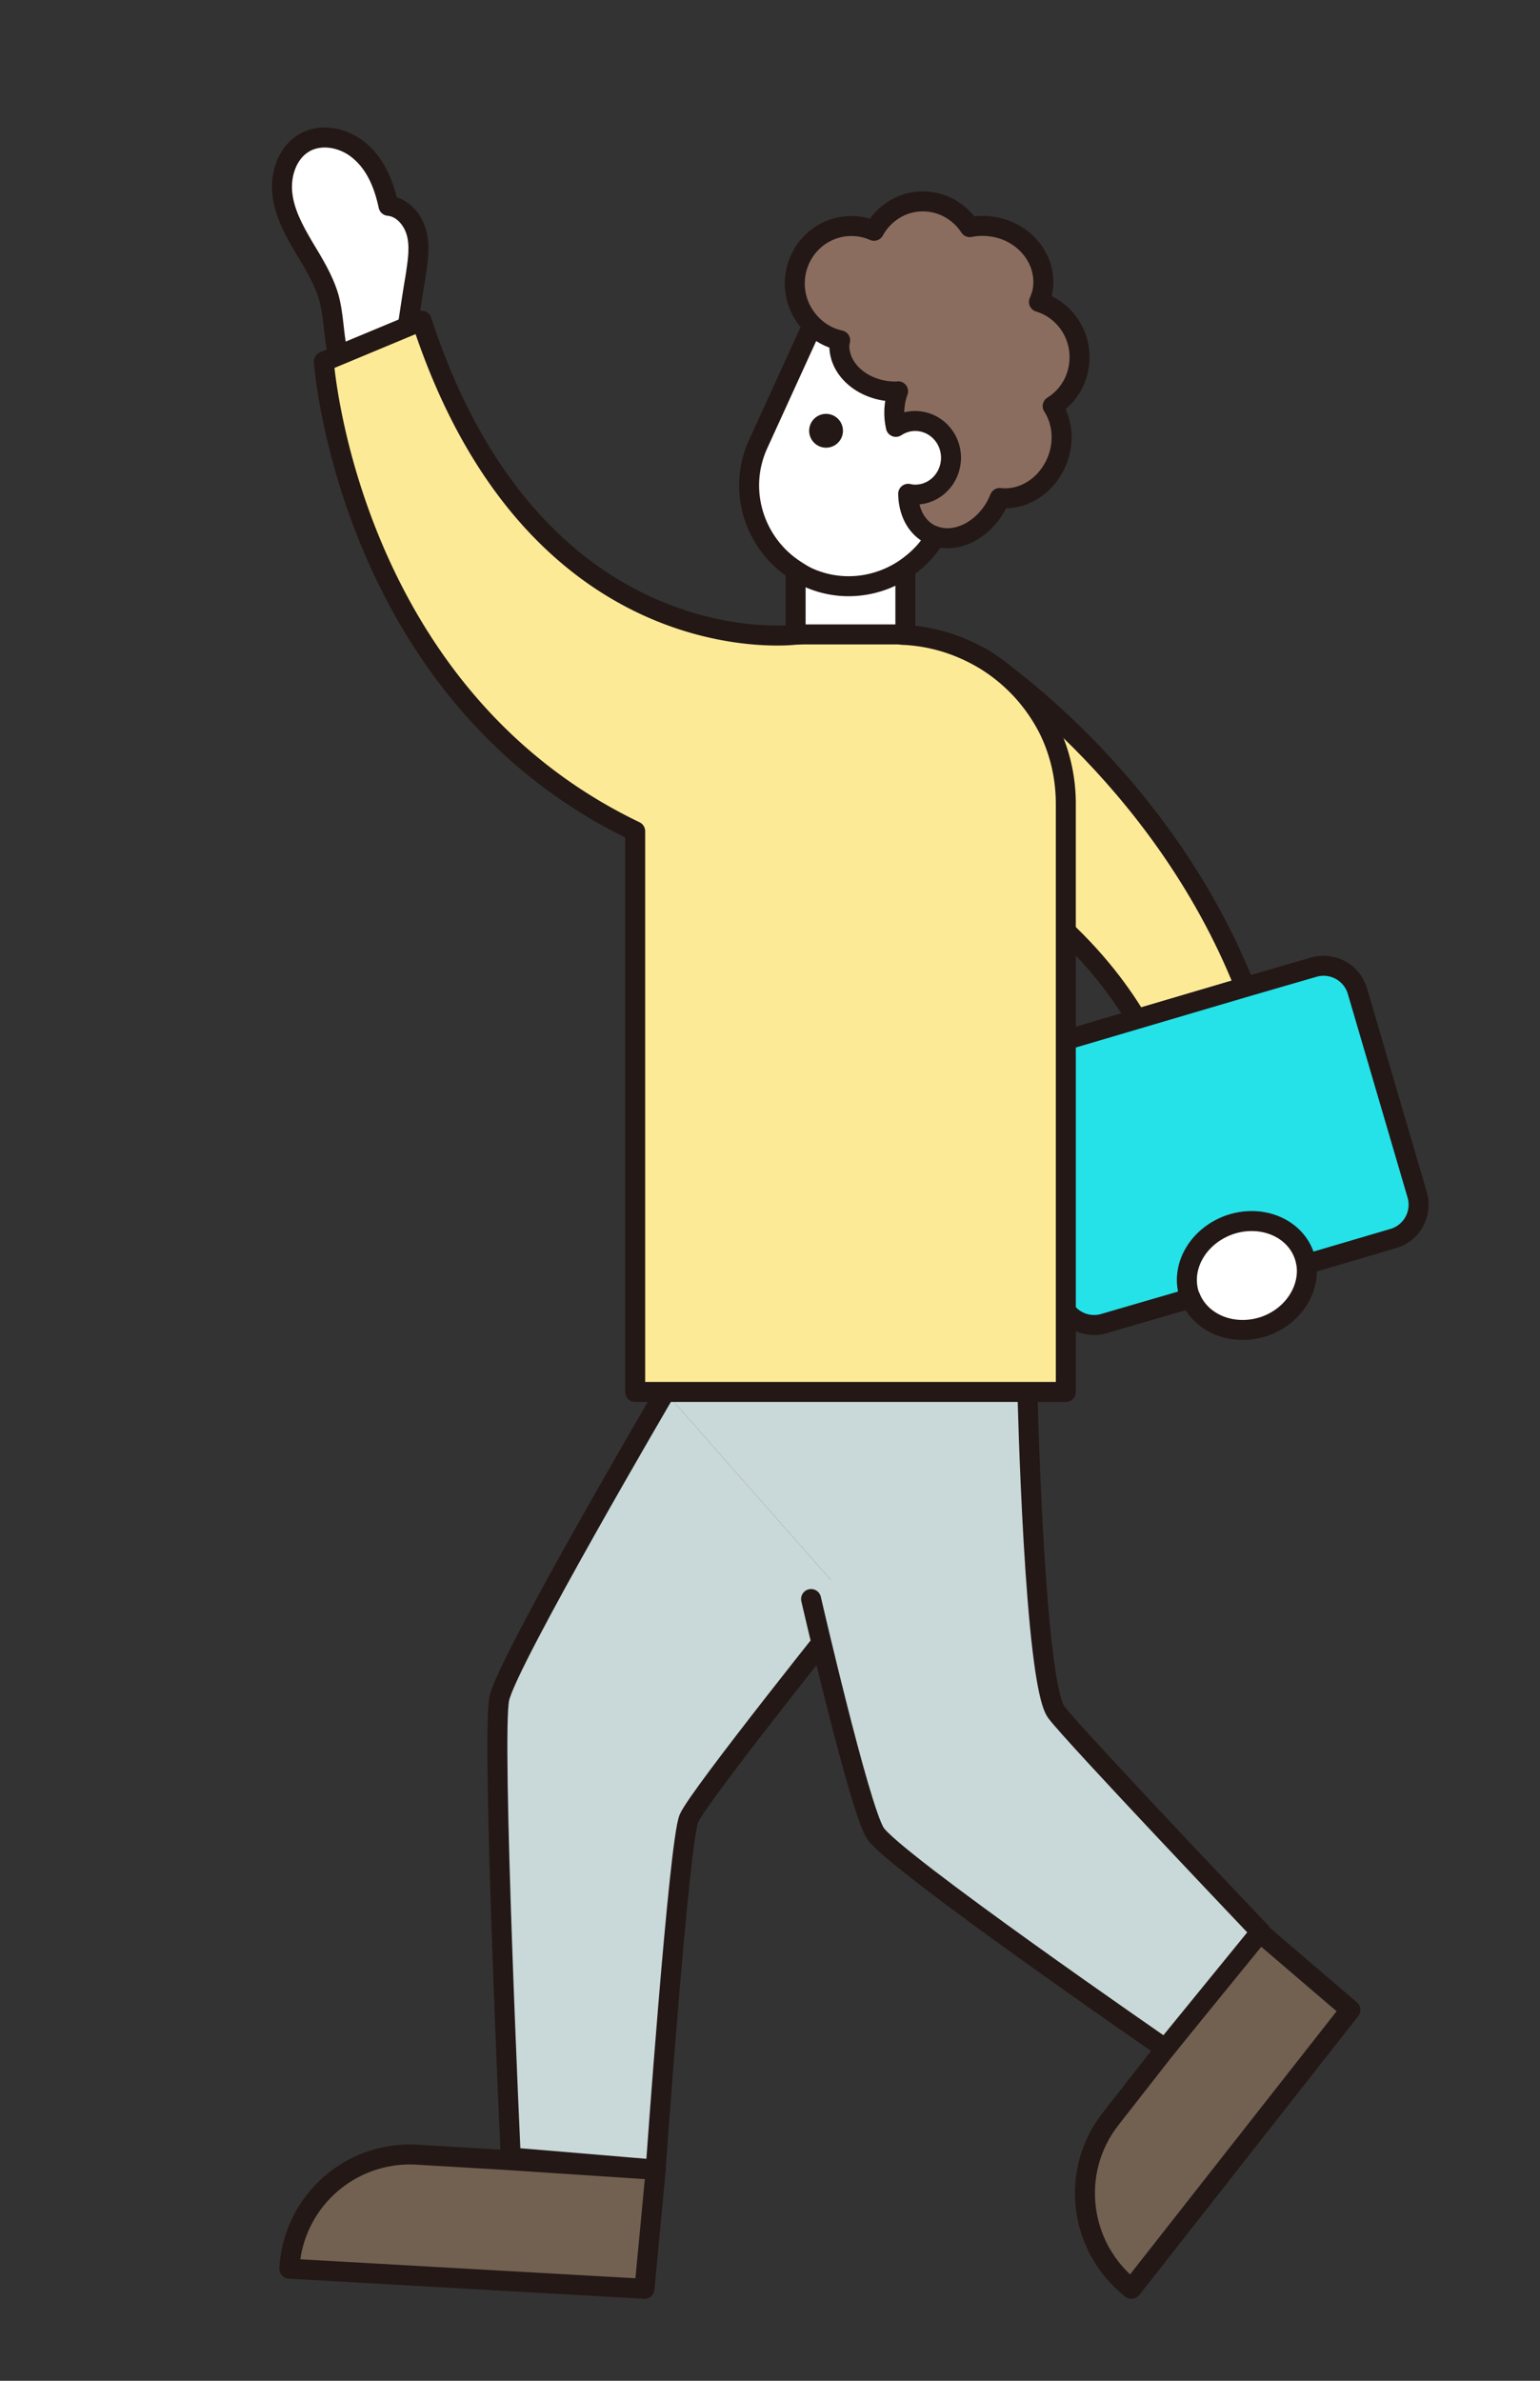
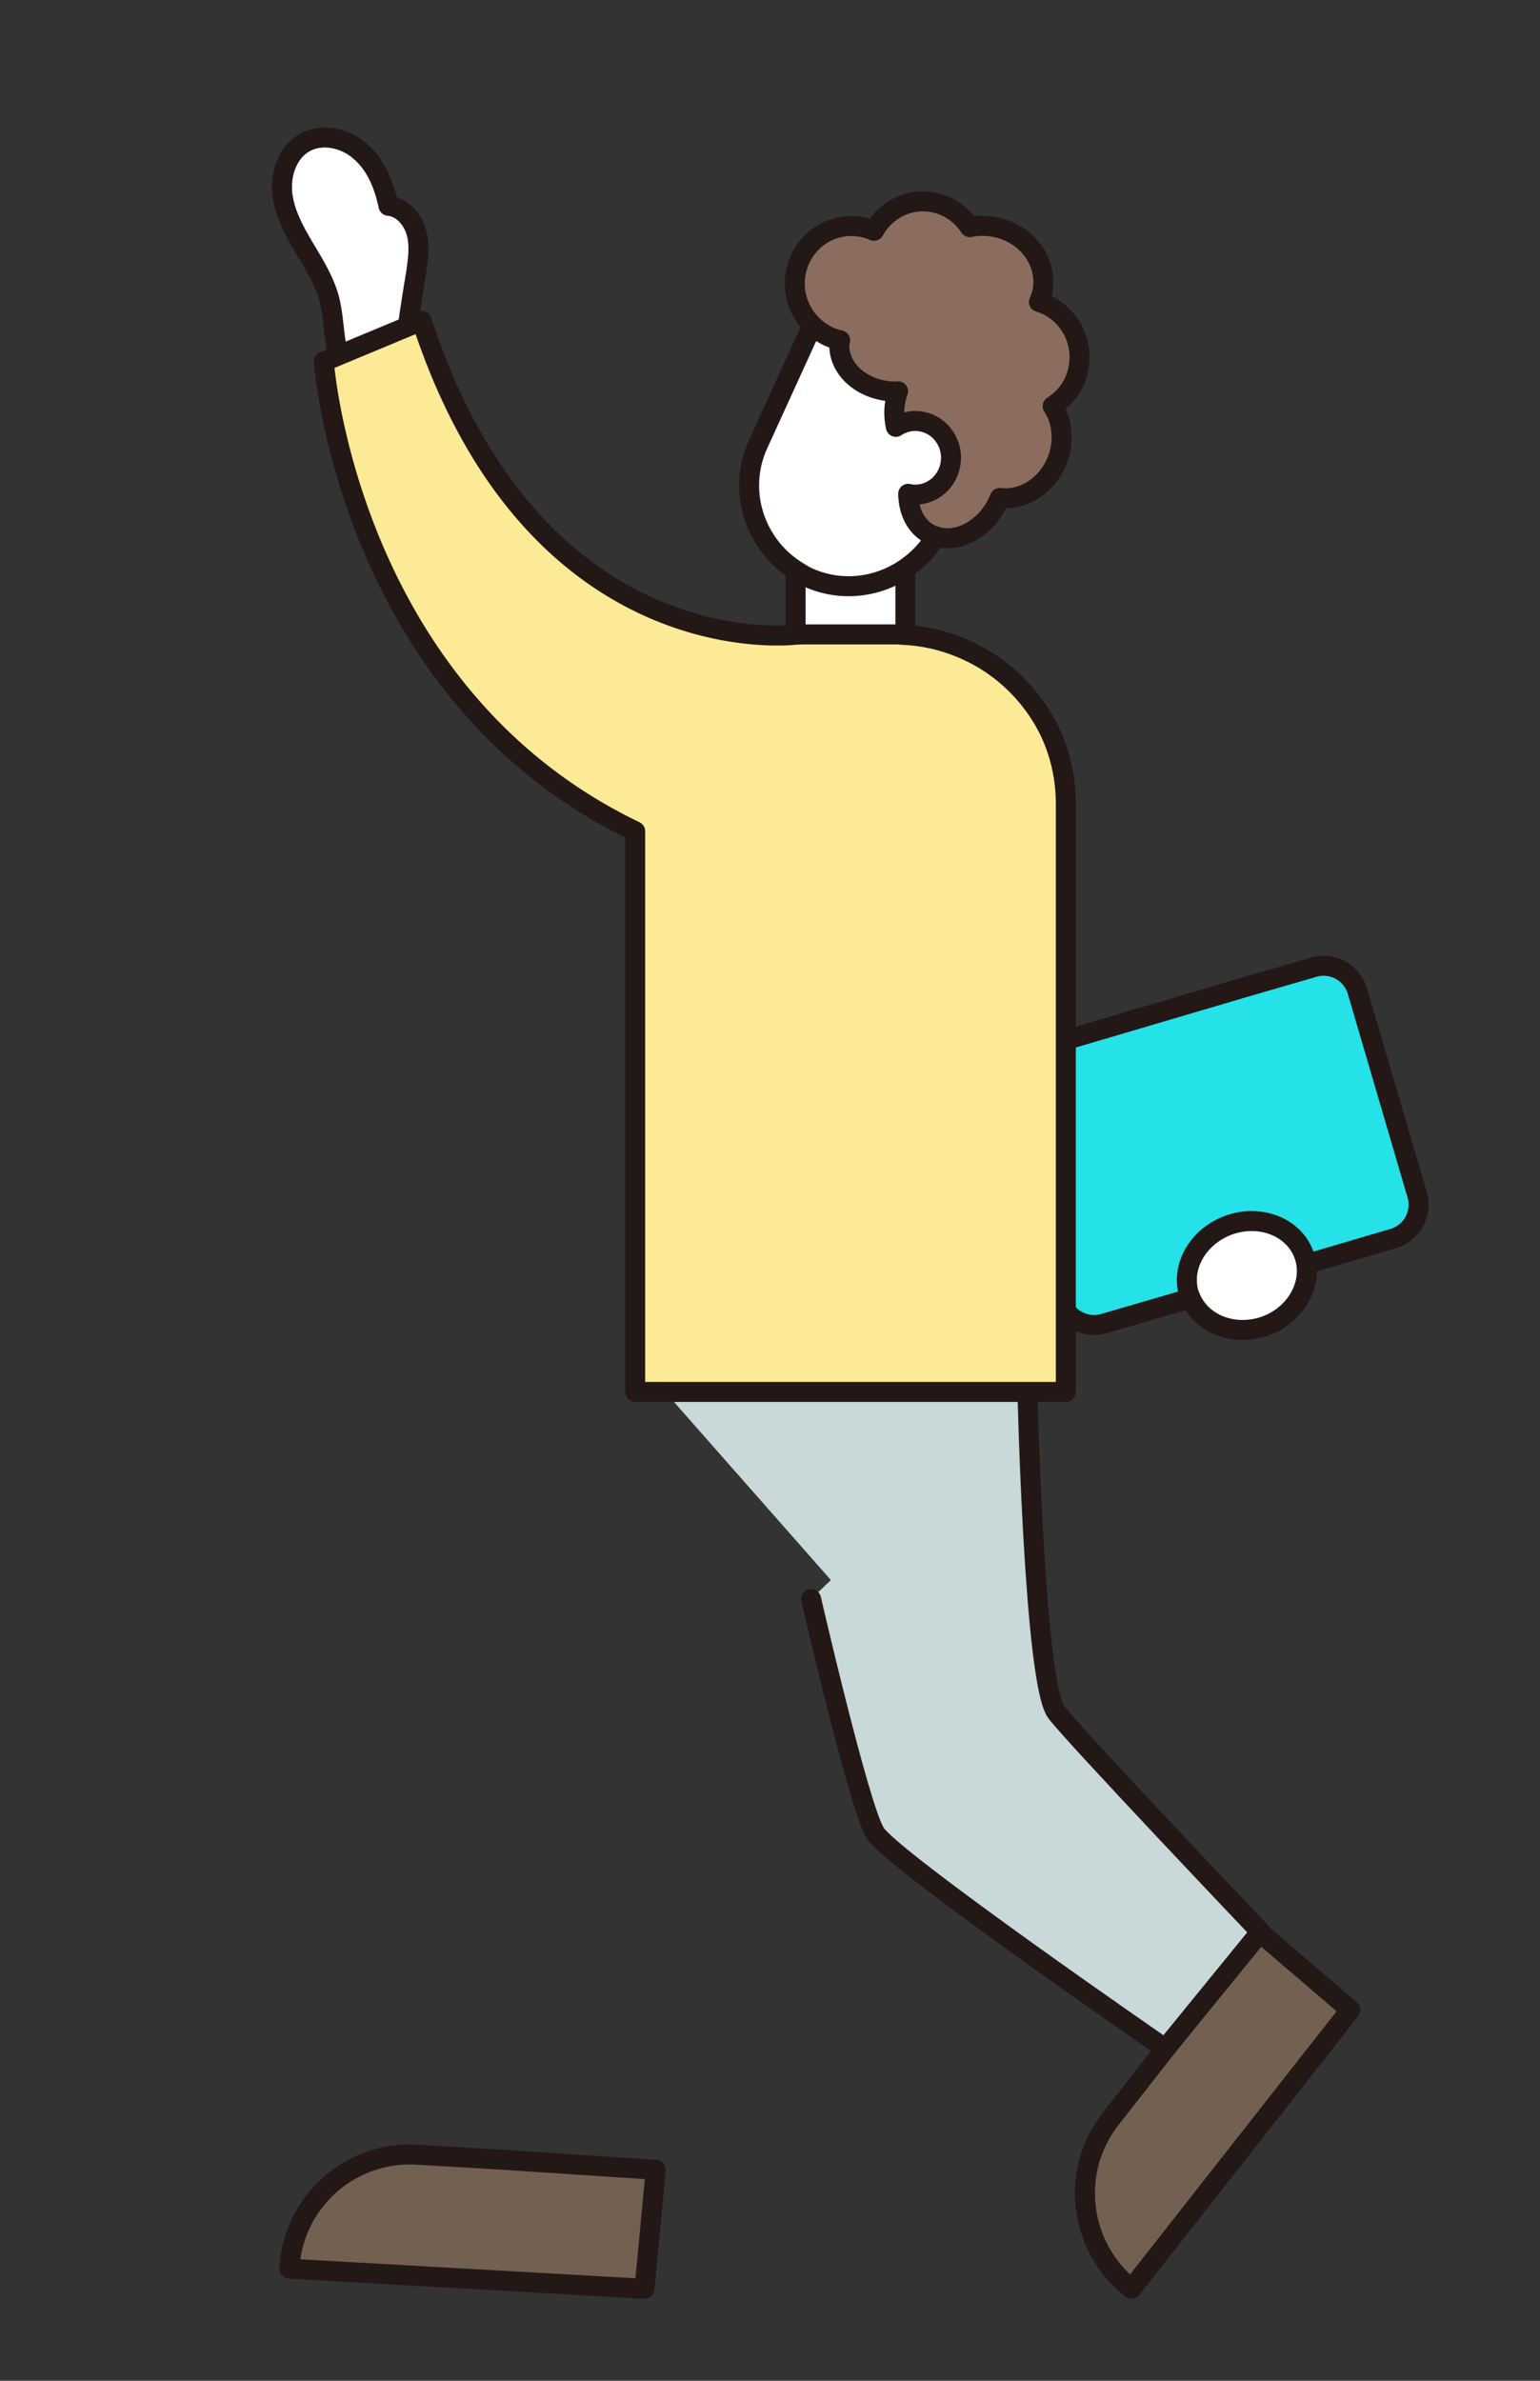
<svg xmlns="http://www.w3.org/2000/svg" viewBox="0 0 55 85">
  <rect x="0" y="0" width="55" height="85" fill="#333333" stroke="none" />
  <path fill="#c9d8d8" d="M23.755 49.696h12.94l-6.26 7.58-6.68-7.58z" />
  <path fill="#726051" stroke="#231816" stroke-linecap="round" stroke-linejoin="round" stroke-width=".714" d="M23.419 77.468l-.402 4.248-12.683-.718a4.31 4.31 0 014.559-4.07l3.065.18 5.46.36z" />
-   <path fill="#c9d8d8" stroke="#231816" stroke-linecap="round" stroke-linejoin="round" stroke-width=".714" d="M30.435 57.276s-5.492 6.847-5.83 7.646c-.36.85-1.19 12.539-1.19 12.539l-5.174-.433s-.699-15.147-.406-16.4c.325-1.39 5.92-10.932 5.92-10.932" />
  <path fill="#726051" stroke="#231816" stroke-linecap="round" stroke-linejoin="round" stroke-width=".714" d="M44.972 68.973l3.256 2.786-7.818 9.957c-1.882-1.48-2.218-4.197-.74-6.073l1.89-2.417 3.412-4.253z" />
  <path fill="#c9d8d8" stroke="#231816" stroke-linecap="round" stroke-linejoin="round" stroke-width=".714" d="M28.967 57.09s1.713 7.436 2.29 8.354c.618.985 10.362 7.7 10.362 7.7l3.4-4.171s-6.65-6.988-7.29-7.838c-.794-1.055-1.034-11.439-1.034-11.439" />
  <path fill="#fff" stroke="#231816" stroke-linecap="round" stroke-linejoin="round" stroke-width=".714" d="M28.415 22.66v-2.3c0-.994 3.92-.78 3.92-.06v2.37c0 .962-3.92 1.215-3.92-.01z" />
  <path fill="#fff" stroke="#231816" stroke-linecap="round" stroke-linejoin="round" stroke-width=".714" d="M33.415 19.15c-.27.48-.65.85-1.08 1.15-1 .68-2.31.85-3.49.31-.15-.07-.29-.16-.43-.25-1.48-.95-2.09-2.86-1.34-4.5l1.94-4.25c1.01-1.81 3.943-3.222 6.278-.457 3.06 3.623-1.878 7.996-1.878 7.996z" />
-   <circle cx="29.502" cy="15.38" r=".604" fill="#231816" />
  <path fill="#8b6d5f" stroke="#231816" stroke-linecap="round" stroke-linejoin="round" stroke-width=".714" d="M29.015 11.61c.27.27.61.46.99.54-.01.06-.03.12-.03.19 0 .9.9 1.64 2.02 1.64.03 0 .05-.01.08-.01-.16.43-.17.87-.08 1.27.2-.13.43-.21.69-.21.71 0 1.28.59 1.28 1.31 0 .73-.57 1.32-1.28 1.32-.08 0-.17-.01-.25-.03.01.6.25 1.13.72 1.41.08.05.17.08.26.11.74.24 1.65-.19 2.15-1.07.05-.1.1-.2.14-.3.75.09 1.56-.34 1.97-1.16.36-.72.3-1.54-.08-2.12.58-.36.96-1 .96-1.75 0-.93-.61-1.72-1.45-1.97.06-.14.12-.3.14-.46.15-1.07-.67-2.07-1.82-2.23-.27-.04-.54-.03-.79.02-.36-.55-.97-.92-1.68-.92-.75 0-1.4.43-1.74 1.05-.25-.11-.52-.17-.81-.17-1.12 0-2.02.92-2.02 2.06 0 .58.25 1.11.63 1.48z" />
-   <path fill="#fdea97" stroke="#231816" stroke-linecap="round" stroke-linejoin="round" stroke-width=".714" d="M35.066 23.492v-.01s6.362 4.093 9.4 11.76l-3.87 1.143c-.653-1.094-1.665-2.431-3.238-3.77" />
  <path fill="#24e2e8" stroke="#231816" stroke-linecap="round" stroke-linejoin="round" stroke-width=".714" d="M36.91 37.474l3.685-1.089 3.871-1.142 2.446-.71a1.26 1.26 0 011.568.855l2.132 7.264a1.259 1.259 0 01-.858 1.568l-3.097.912-4.13 1.22-3.095.902a1.26 1.26 0 01-1.568-.857l-1.352-4.611" />
  <path fill="#fff" stroke="#231816" stroke-linecap="round" stroke-linejoin="round" stroke-width=".714" d="M42.528 46.352c-.007-.031-.025-.053-.043-.085-.35-.996.277-2.123 1.409-2.532 1.131-.399 2.332.083 2.682 1.079.04.104.06.216.081.318.128.906-.472 1.855-1.48 2.215-1.1.381-2.253-.066-2.65-.995zM14.566 11.624c.092-.616.185-1.233.289-1.84.07-.495.15-.99.02-1.474-.128-.473-.506-.921-1-.962-.153-.722-.437-1.446-.998-1.933-.55-.498-1.414-.687-2.041-.298-.58.355-.825 1.11-.754 1.788s.399 1.288.745 1.878c.346.58.722 1.17.912 1.819.178.63.168 1.292.307 1.935.012.03.024.059.026.088" />
  <path fill="#fdea97" stroke="#231816" stroke-linecap="round" stroke-linejoin="round" stroke-width=".714" d="M11.565 12.907s.84 11.84 11.12 16.771v20.018h15.38V28.7c0-.94-.21-1.83-.59-2.62a6.149 6.149 0 00-2.35-2.55c-.83-.49-1.77-.8-2.79-.86-.11 0-.21-.02-.32-.02h-3.28c-.11 0-.21.01-.32.01 0 0-9.306 1.186-13.356-11.208l-3.494 1.456z" />
  <path fill="none" d="M0 0h55v85H0z" />
</svg>